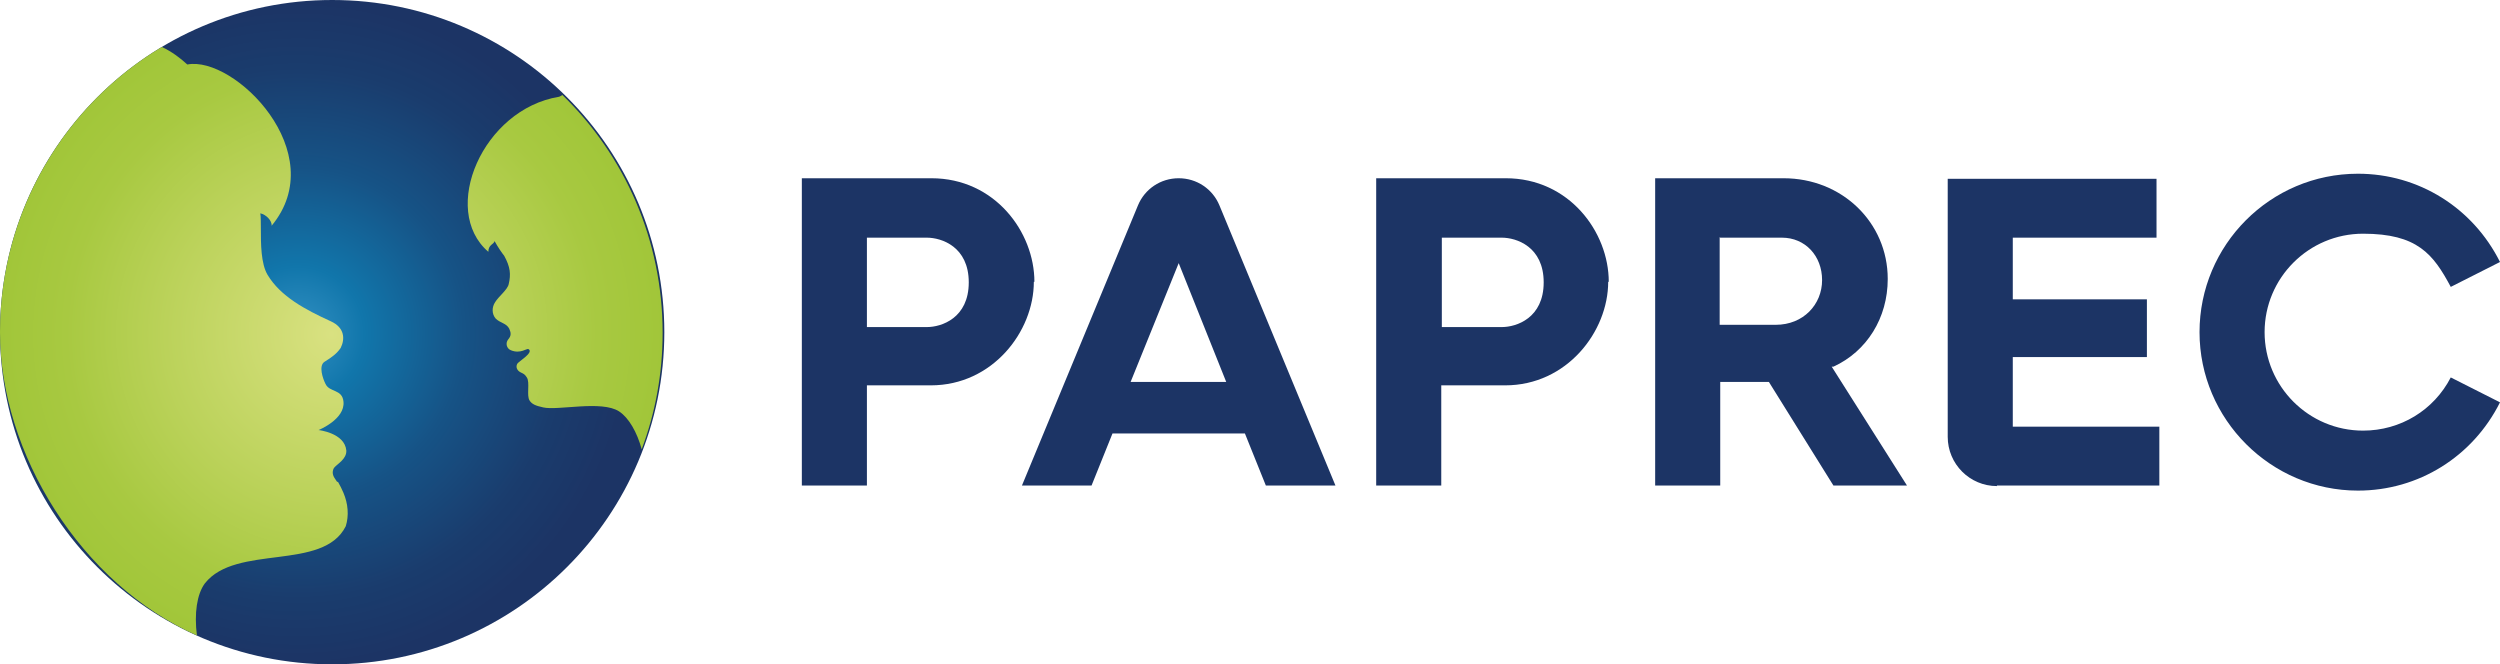
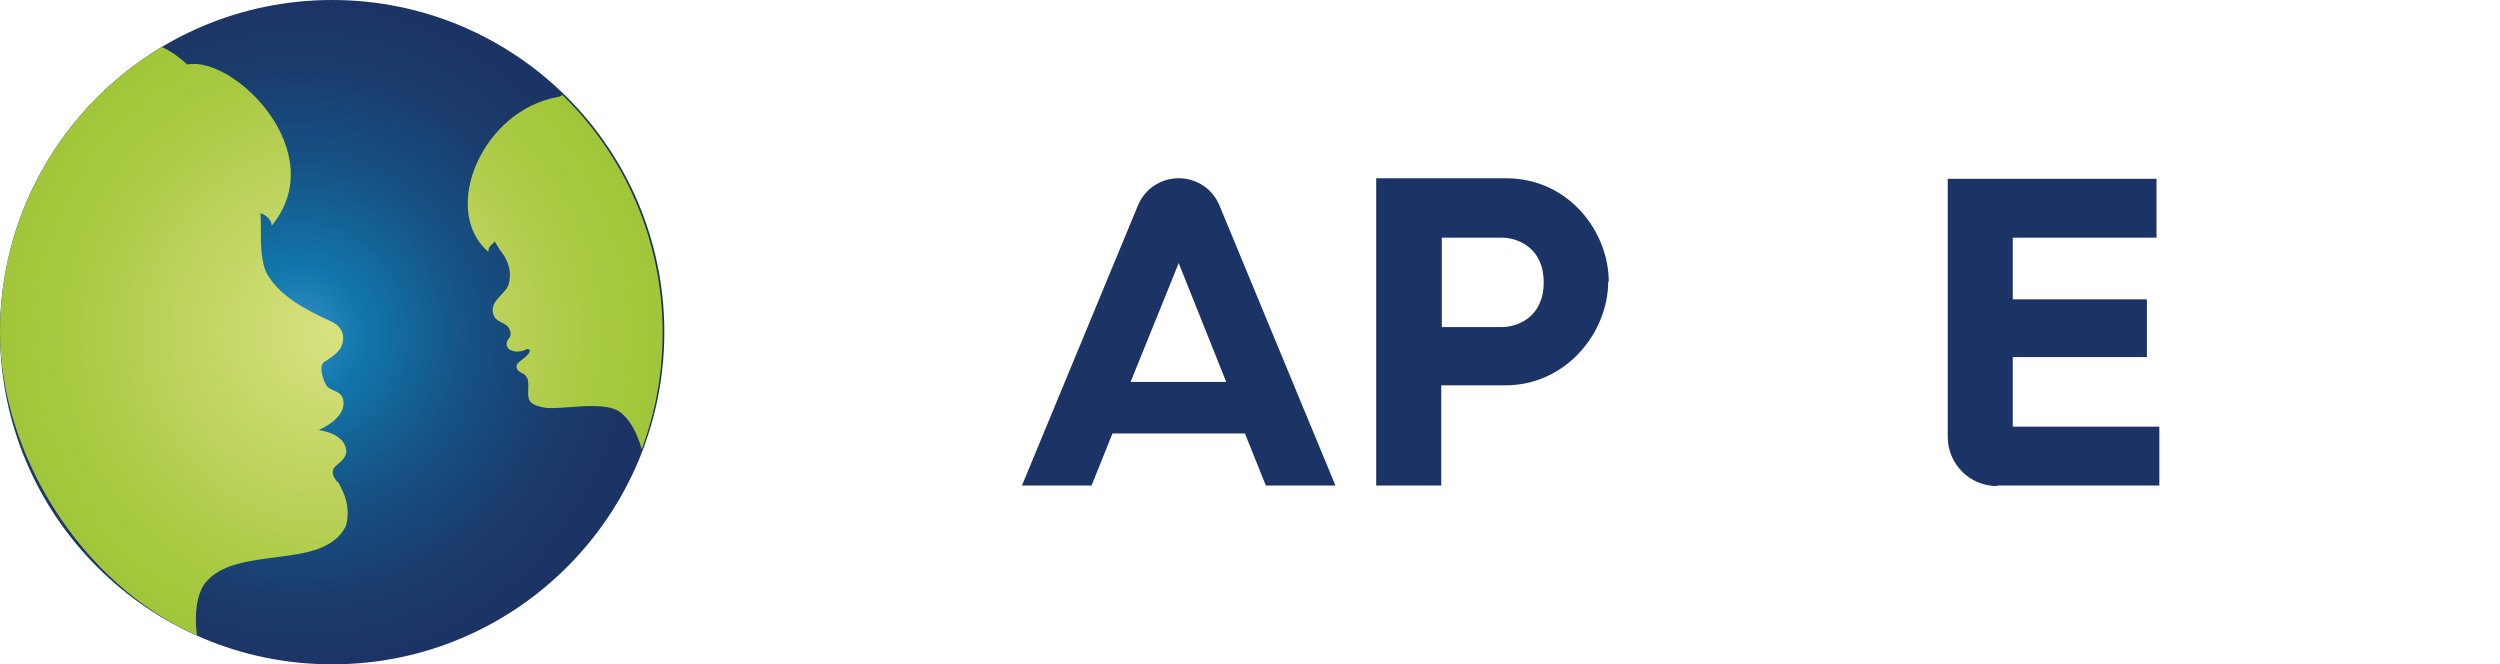
<svg xmlns="http://www.w3.org/2000/svg" version="1.1" viewBox="0 0 441.8 117.4">
  <defs>
    <style>
      .cls-1 {
        fill: url(#radial-gradient-3);
      }

      .cls-2 {
        fill: url(#radial-gradient-2);
      }

      .cls-3 {
        fill: url(#radial-gradient);
      }

      .cls-4 {
        fill: #1c3465;
      }
    </style>
    <radialGradient id="radial-gradient" cx="52.4" cy="781.3" fx="52.4" fy="781.3" r="58.7" gradientTransform="translate(-6.6 839.7) rotate(.5) scale(1 -1)" gradientUnits="userSpaceOnUse">
      <stop offset="0" stop-color="#3391c3" />
      <stop offset=".2" stop-color="#1176ab" />
      <stop offset=".5" stop-color="#165386" />
      <stop offset=".8" stop-color="#1a3c6d" />
      <stop offset="1" stop-color="#1c3465" />
    </radialGradient>
    <radialGradient id="radial-gradient-2" cx="58.6" cy="773.1" fx="58.6" fy="773.1" r="58.6" gradientTransform="translate(0 832.1) scale(1 -1)" gradientUnits="userSpaceOnUse">
      <stop offset="0" stop-color="#dbe283" />
      <stop offset="0" stop-color="#d9e181" />
      <stop offset=".5" stop-color="#bbd25a" />
      <stop offset=".8" stop-color="#a8c941" />
      <stop offset="1" stop-color="#a1c639" />
    </radialGradient>
    <radialGradient id="radial-gradient-3" cx="58.5" cy="773.5" fx="58.5" fy="773.5" r="58.8" gradientTransform="translate(0 832.1) scale(1 -1)" gradientUnits="userSpaceOnUse">
      <stop offset="0" stop-color="#dbe283" />
      <stop offset="0" stop-color="#d9e181" />
      <stop offset=".5" stop-color="#bbd25a" />
      <stop offset=".8" stop-color="#a8c941" />
      <stop offset="1" stop-color="#a1c639" />
    </radialGradient>
  </defs>
  <g>
    <g id="a">
      <g>
        <circle class="cls-3" cx="58.7" cy="58.7" r="58.7" />
        <path class="cls-2" d="M59.6,85.2c-.3-.5-.8-1-.8-1.7,0-.3.1-.7.3-.9.5-.6,2.2-1.5,2.1-3-.3-3.1-4.9-3.6-4.9-3.6,0,0,4.7-1.9,4.4-5-.2-2.3-2.5-1.6-3.2-3.2-.4-.8-1.3-3.2-.1-3.9,1.3-.8,2.1-1.4,2.8-2.4.8-1.6.7-3.6-1.7-4.7-4.6-2.1-8.9-4.4-11.2-8.2-1.2-2-1.2-5.5-1.2-8.2,0-.4,0-2.4-.1-2.7,1,.2,2.1,1.3,2,2.2,10.7-12.9-6.6-30.1-14.9-28.5-1.3-1.2-2.8-2.3-4.5-3.1C11.5,18.5,0,37.3,0,58.7s14.3,44.5,34.8,53.6h0c-.5-3.9,0-7.3,1.4-9.2,5.5-7,20.9-2.1,24.9-10.1.6-1.9.4-4-.4-5.9-.3-.7-.6-1.3-1-2h0Z" />
        <path class="cls-1" d="M99.6,16.7c-.3.1-.5.3-.8.4-13.5,2.2-21.1,20-12.5,27.4,0-1.3,1-1.3,1.1-1.9.6,1.1,1.3,2.1,1.7,2.6,1.1,2,1.2,3.3.8,5-.2,1-1.8,2.2-2.4,3.2-.6.9-.6,2.1.1,2.9.8.8,1.9.8,2.4,1.8.3.7.4,1.2-.2,1.9-.5.6-.3,1.6.5,1.9,1.7.7,2.8-.4,3.1-.2,1,.6-1.8,2.2-2,2.6-.3.6,0,1.2.6,1.5.6.3.7.3,1.1.9.6.9-.1,3.2.5,4.1.4.6,1,.9,2.4,1.2,2.6.6,10.3-1.3,13.4.7,1.7,1.1,3.2,3.7,4,6.7h0c2.4-6.4,3.7-13.3,3.7-20.6,0-16.5-6.8-31.4-17.7-42h0Z" />
      </g>
      <g>
-         <path class="cls-4" d="M182.8,49.8c0-8.8-7-18.3-18.2-18.3h-22.9v54.3h11.5v-17.7h11.3c10.9,0,18.2-9.5,18.2-18.3h0ZM153.2,57.7v-15.7h10.6c2.6,0,7.4,1.6,7.4,7.9s-4.8,7.9-7.4,7.9c0,0-10.6,0-10.6,0Z" />
        <path class="cls-4" d="M220,76.6l3.7,9.2h12.3l-20.5-49.5c-1.2-2.9-4-4.8-7.2-4.8s-6,1.9-7.2,4.8l-20.5,49.5h12.3l3.7-9.2h23.3ZM208.3,46.5l8.4,21h-16.9l8.5-21Z" />
        <path class="cls-4" d="M284.3,49.8c0-8.8-7-18.3-18.2-18.3h-22.9v54.3h11.5v-17.7h11.3c10.9,0,18.2-9.5,18.2-18.3h0ZM254.8,57.7v-15.7h10.6c2.6,0,7.4,1.6,7.4,7.9s-4.8,7.9-7.4,7.9h-10.6Z" />
-         <path class="cls-4" d="M324,85.8h13l-13.3-21h.3c5.9-2.7,9.6-8.6,9.6-15.5,0-10-8.1-17.8-18.4-17.8h-22.7v54.3h11.5v-18.3h8.6l11.4,18.3ZM304,42h10.9c4.1,0,7.1,3.2,7.1,7.5s-3.3,7.9-8.2,7.9h-9.9v-15.5h0Z" />
        <path class="cls-4" d="M352.9,85.8h28.7v-10.4h-25.9v-12.3h23.7v-10.2h-23.7v-10.9h25.4v-10.4h-36.9v45.6c0,4.8,3.9,8.7,8.7,8.7Z" />
-         <path class="cls-4" d="M416.7,86.7c10.7,0,20.3-6,25.1-15.6l-8.7-4.4c-3,5.8-8.9,9.4-15.5,9.4-9.6,0-17.4-7.8-17.4-17.4s7.8-17.4,17.4-17.4,12.4,3.6,15.5,9.4l8.7-4.4c-4.8-9.6-14.4-15.6-25.1-15.6-15.5,0-28,12.6-28,28s12.6,28,28,28h0Z" />
      </g>
    </g>
  </g>
</svg>